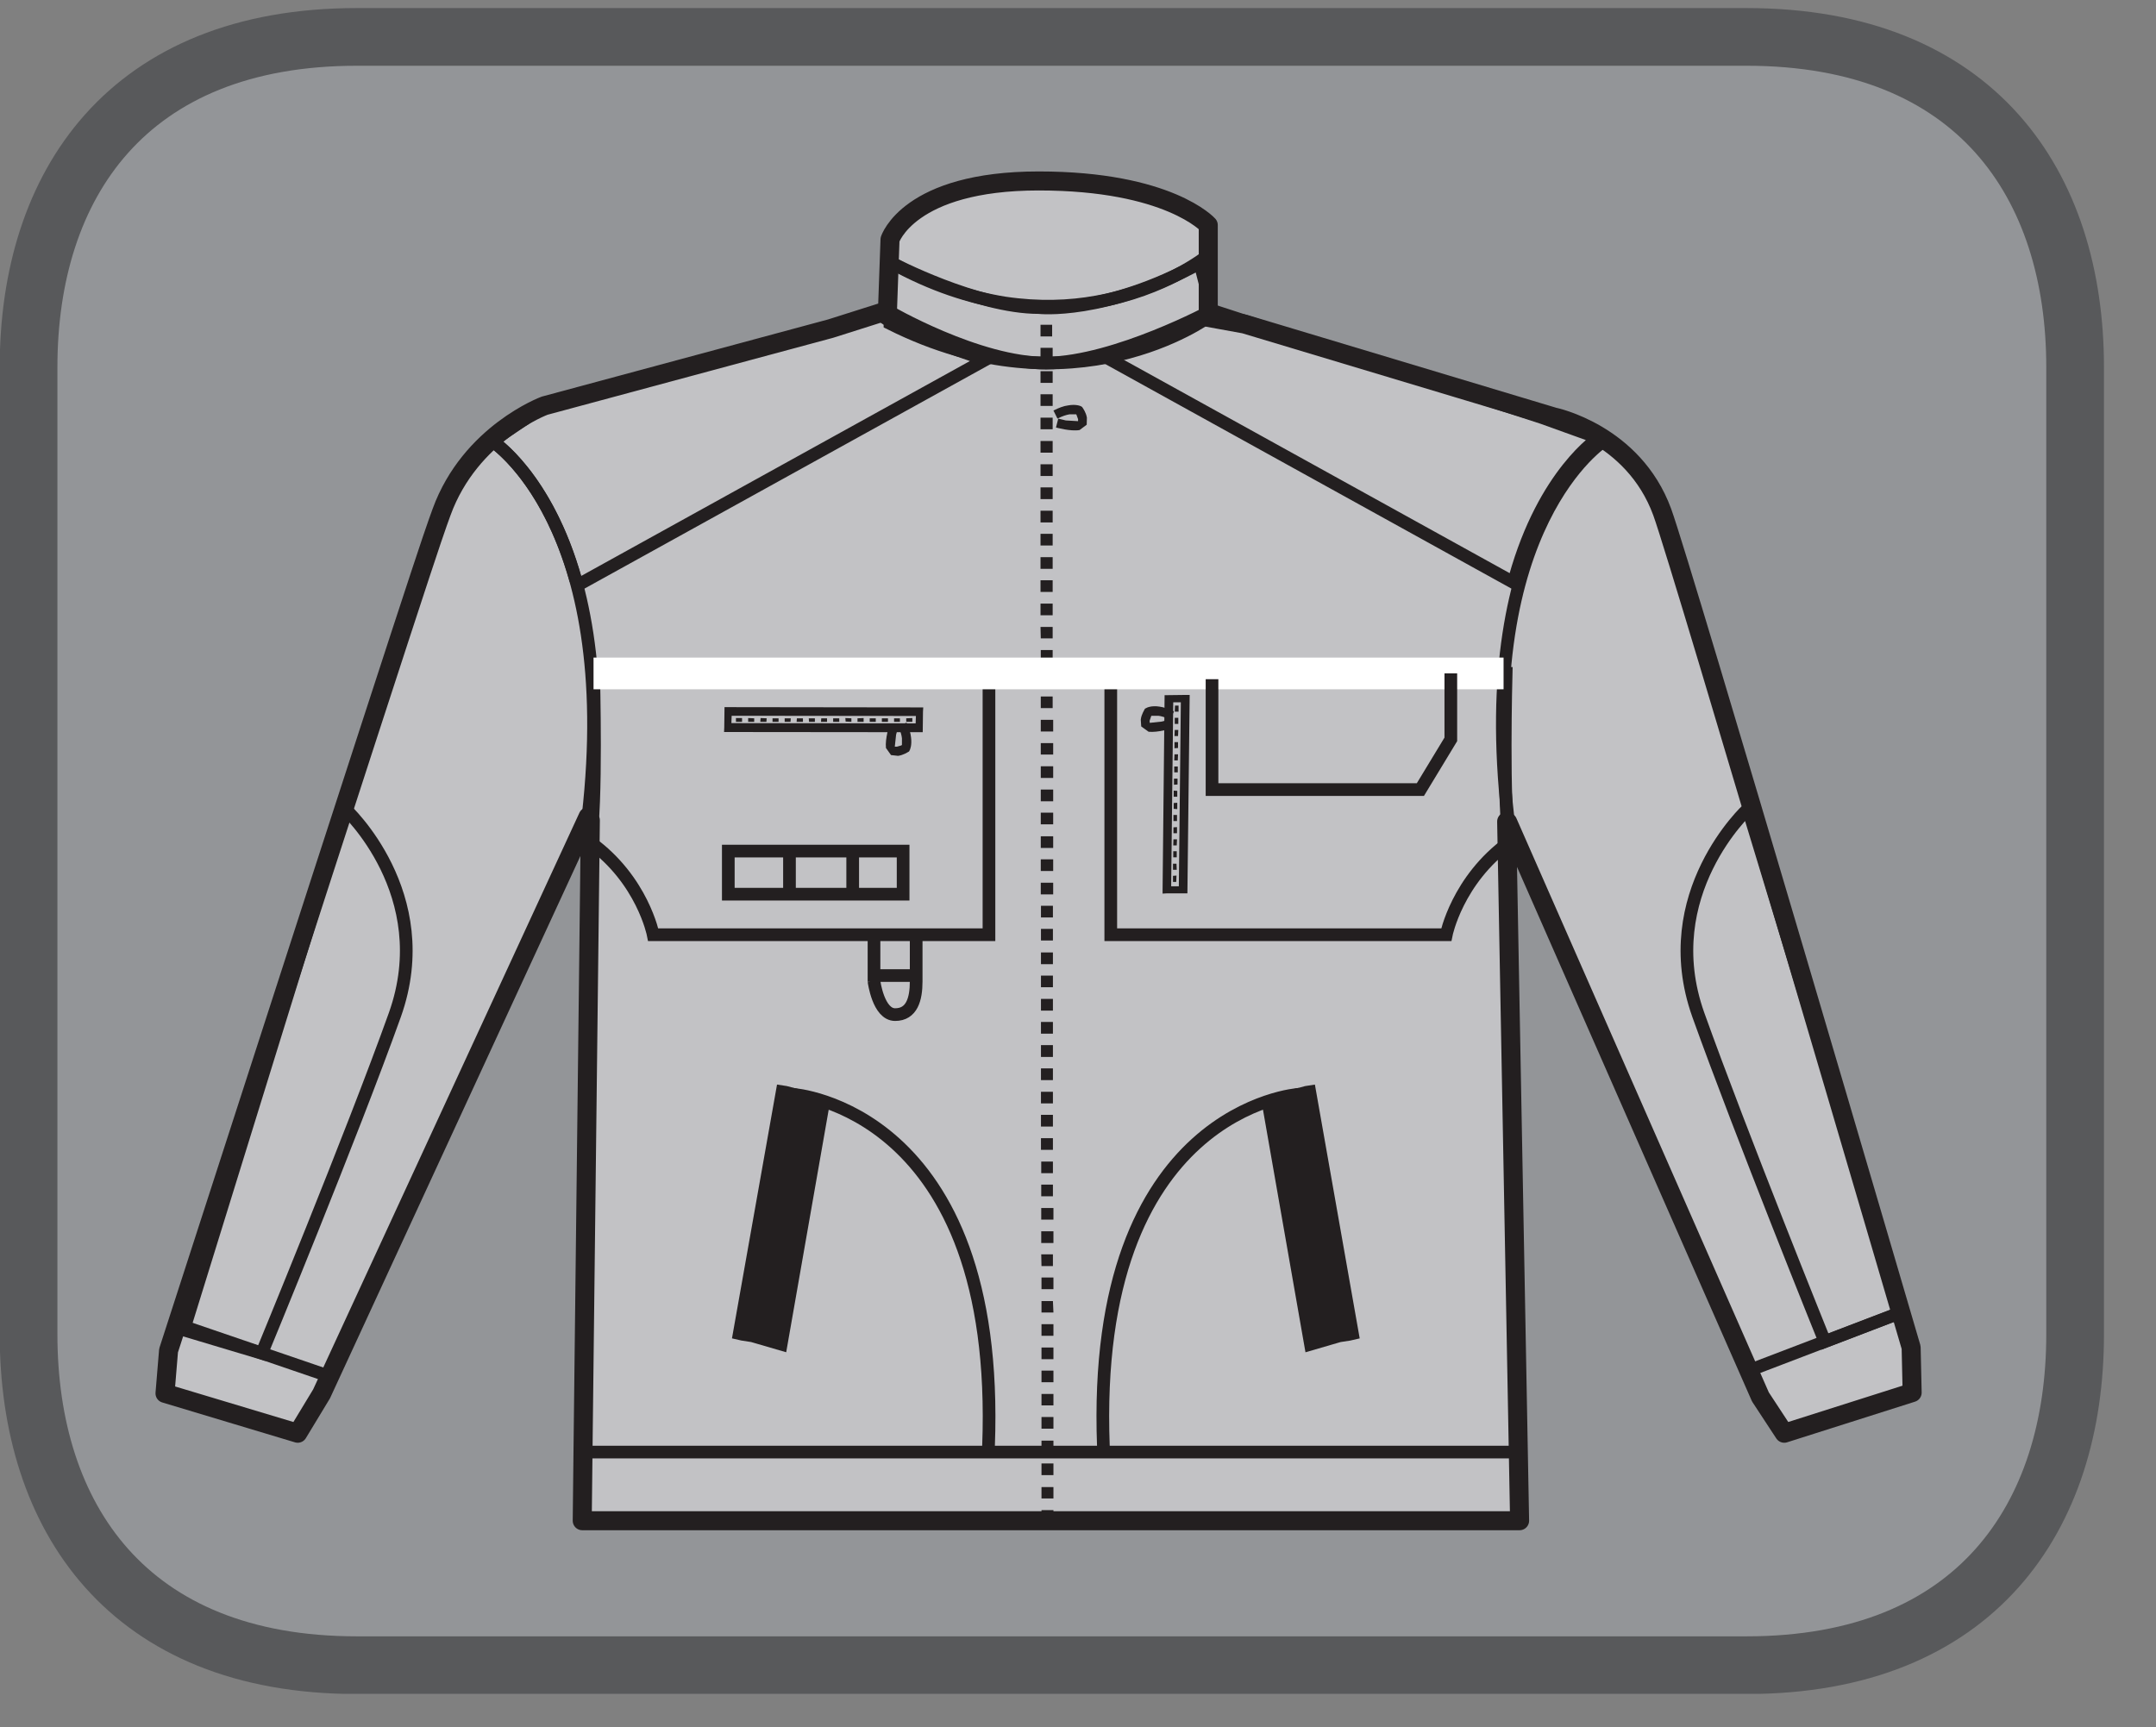
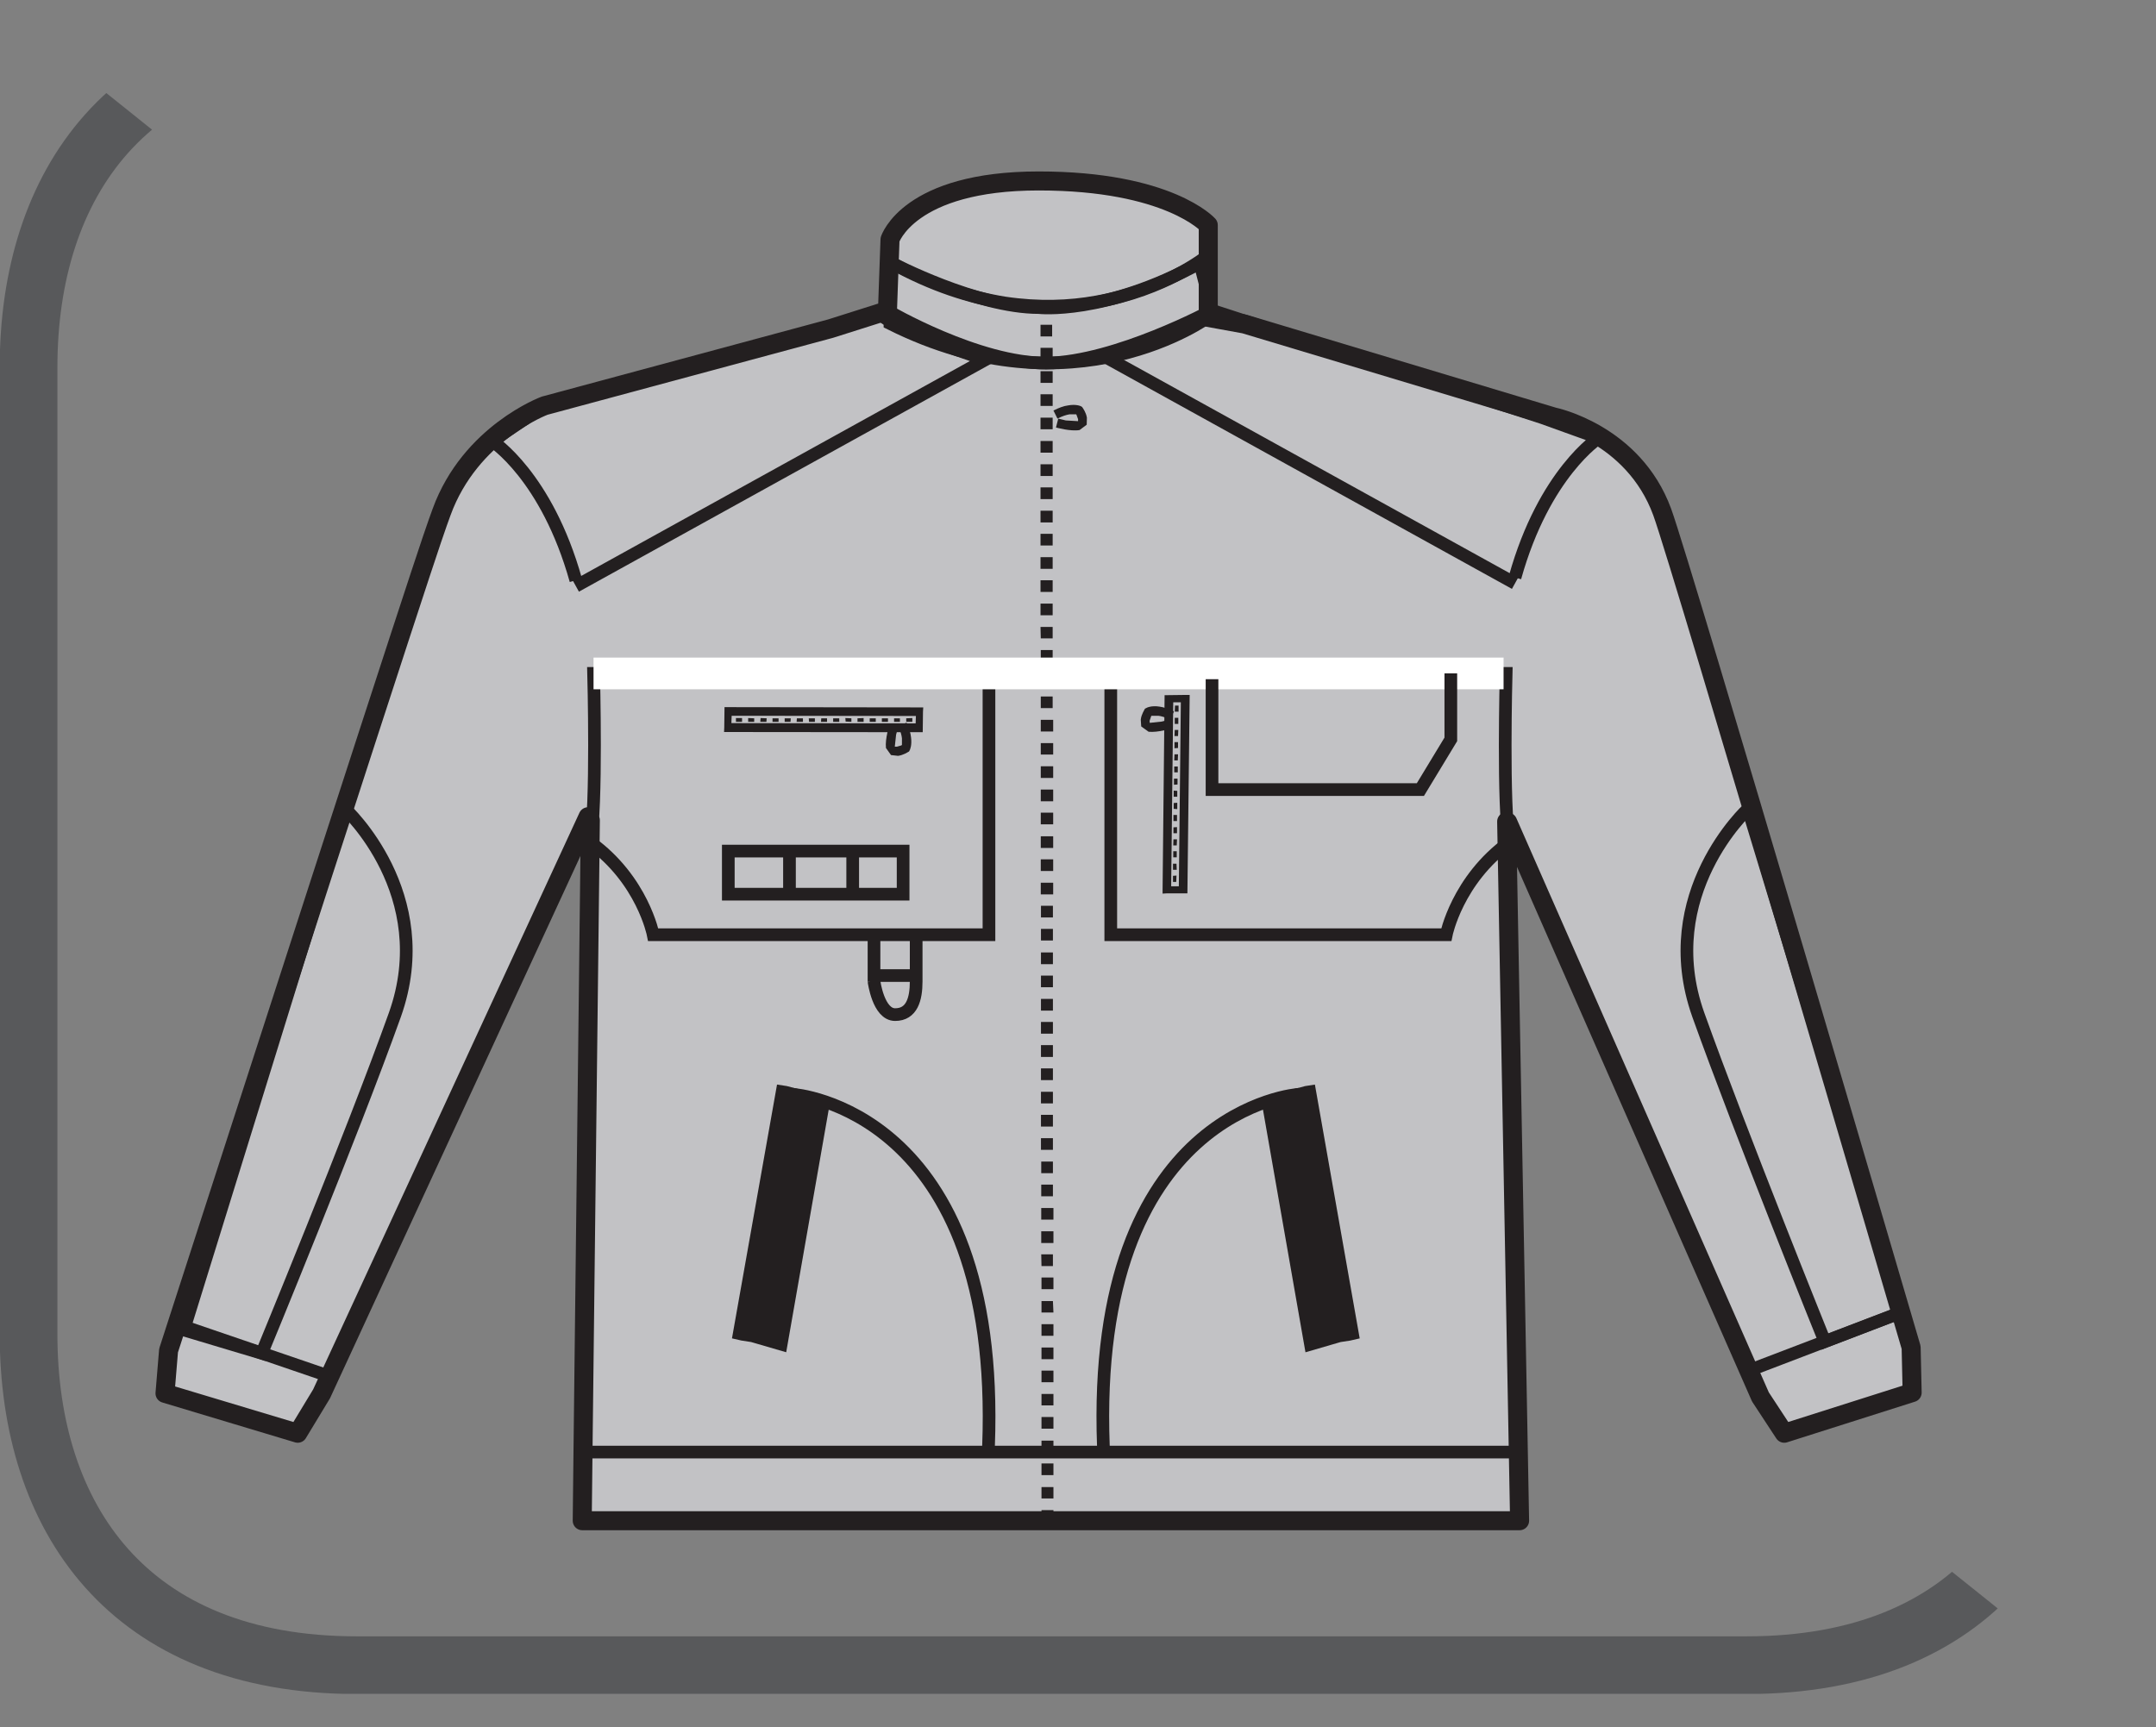
<svg xmlns="http://www.w3.org/2000/svg" width="33.186pt" height="26.595pt" viewBox="0 0 33.186 26.595" version="1.2">
  <rect x="0" y="0" width="33.186" height="26.595" fill="#808080" stroke="none" />
  <defs>
    <clipPath id="clip1">
      <path d="M 0 0.121 L 32 0.121 L 32 26 L 0 26 Z M 0 0.121 " />
    </clipPath>
    <clipPath id="clip2">
-       <path d="M 0 0.121 L 32.391 0.121 L 32.391 26.078 L 0 26.078 Z M 0 0.121 " />
+       <path d="M 0 0.121 L 32.391 26.078 L 0 26.078 Z M 0 0.121 " />
    </clipPath>
    <clipPath id="clip3">
      <path d="M 10 0.121 L 22 0.121 L 22 9 L 10 9 Z M 10 0.121 " />
    </clipPath>
  </defs>
  <g id="surface1">
    <g clip-path="url(#clip1)" clip-rule="nonzero">
-       <path style=" stroke:none;fill-rule:nonzero;fill:rgb(57.648%,58.432%,59.608%);fill-opacity:1;" d="M 31.941 20.543 C 31.941 23.352 30.422 25.637 26.883 25.637 L 5.492 25.637 C 1.957 25.637 0.438 23.352 0.438 20.543 L 0.438 5.652 C 0.438 2.844 1.957 0.566 5.492 0.566 L 26.883 0.566 C 30.422 0.566 31.941 2.844 31.941 5.652 Z M 31.941 20.543 " />
-     </g>
+       </g>
    <g clip-path="url(#clip2)" clip-rule="nonzero">
      <path style="fill:none;stroke-width:0.91;stroke-linecap:butt;stroke-linejoin:miter;stroke:rgb(34.509%,34.901%,35.686%);stroke-opacity:1;stroke-miterlimit:4;" d="M -0.002 0.002 C -0.002 -2.876 -1.559 -5.217 -5.184 -5.217 L -27.1 -5.217 C -30.721 -5.217 -32.278 -2.876 -32.278 0.002 L -32.278 15.258 C -32.278 18.135 -30.721 20.468 -27.1 20.468 L -5.184 20.468 C -1.559 20.468 -0.002 18.135 -0.002 15.258 Z M -0.002 0.002 " transform="matrix(0.976,0,0,-0.976,31.943,20.545)" />
    </g>
    <path style=" stroke:none;fill-rule:nonzero;fill:rgb(76.079%,76.079%,77.255%);fill-opacity:1;" d="M 19.188 4.93 L 18.004 4.559 C 18.004 4.559 18.105 3.605 17.719 3.422 C 17.332 3.234 15.809 2.469 14.387 3.668 L 14.352 4.488 L 12.738 5.035 L 12.805 5.031 L 8.406 6.219 C 8.406 6.219 7.258 6.641 6.82 7.855 C 6.668 8.277 6.672 8.207 2.613 20.766 L 2.559 21.426 L 4.602 22.039 L 4.969 21.434 L 9.07 12.543 L 9.109 12.598 L 8.984 23.387 L 23.414 23.387 L 23.215 12.617 L 23.23 12.629 L 27.121 21.48 L 27.484 22.039 L 29.457 21.414 L 29.441 20.719 C 29.441 20.719 25.926 8.723 25.609 7.855 C 25.164 6.641 23.938 6.391 23.938 6.391 L 19.18 4.961 Z M 19.188 4.93 " />
    <path style=" stroke:none;fill-rule:nonzero;fill:rgb(13.725%,12.157%,12.549%);fill-opacity:1;" d="M 16.254 6.582 C 16.258 6.582 16.477 6.645 16.617 6.621 L 16.727 6.539 L 16.73 6.43 C 16.715 6.344 16.668 6.285 16.664 6.277 L 16.656 6.266 L 16.645 6.258 C 16.633 6.25 16.559 6.219 16.438 6.242 C 16.375 6.25 16.301 6.277 16.215 6.32 L 16.277 6.445 C 16.352 6.406 16.414 6.387 16.461 6.379 L 16.578 6.379 L 16.609 6.32 L 16.555 6.359 L 16.57 6.387 L 16.594 6.453 L 16.594 6.5 L 16.617 6.508 L 16.605 6.48 L 16.594 6.5 L 16.617 6.508 L 16.605 6.48 L 16.594 6.484 L 16.406 6.473 L 16.289 6.445 Z M 16.254 6.582 " />
    <path style=" stroke:none;fill-rule:nonzero;fill:rgb(76.079%,76.079%,77.255%);fill-opacity:1;" d="M 13.699 4.98 L 13.699 3.688 C 13.699 3.688 13.984 2.785 15.988 2.785 C 17.992 2.785 18.598 3.461 18.598 3.461 L 18.598 4.887 C 18.598 4.887 16.527 6.402 13.699 4.98 " />
    <g clip-path="url(#clip3)" clip-rule="nonzero">
      <path style="fill:none;stroke-width:0.2;stroke-linecap:butt;stroke-linejoin:miter;stroke:rgb(13.725%,12.157%,12.549%);stroke-opacity:1;stroke-miterlimit:10;" d="M 0.001 -0.001 C 0.001 -0.001 -0.659 -0.533 -1.74 -0.721 C -2.16 -0.797 -2.648 -0.817 -3.185 -0.737 C -3.733 -0.649 -4.325 -0.461 -4.962 -0.109 M -4.994 -1.061 L -4.994 0.263 C -4.994 0.263 -4.701 1.188 -2.648 1.188 C -0.595 1.188 0.025 0.491 0.025 0.491 L 0.025 -0.961 C 0.025 -0.961 -2.092 -2.518 -4.994 -1.061 Z M -4.994 -1.061 " transform="matrix(0.976,0,0,-0.976,18.573,3.945)" />
    </g>
    <path style="fill:none;stroke-width:0.3;stroke-linecap:round;stroke-linejoin:round;stroke:rgb(13.725%,12.157%,12.549%);stroke-opacity:1;stroke-miterlimit:10;" d="M 0.002 0.001 L -4.509 -1.215 C -4.509 -1.215 -5.681 -1.648 -6.134 -2.892 C -6.29 -3.324 -6.282 -3.252 -10.44 -16.119 L -10.496 -16.795 L -8.403 -17.424 L -8.027 -16.803 L -3.824 -7.699 L -3.788 -7.755 L -3.904 -17.72 L -3.916 -18.804 L 10.867 -18.804 L 10.663 -7.775 L 10.679 -7.783 L 14.665 -16.851 L 15.041 -17.424 L 17.058 -16.783 L 17.042 -16.071 C 17.042 -16.071 13.44 -3.781 13.116 -2.892 C 12.66 -1.648 11.403 -1.392 11.403 -1.392 L 6.529 0.073 L 5.957 0.177 L 5.957 1.634 C 5.957 1.634 5.336 2.33 3.283 2.33 C 1.23 2.33 0.938 1.406 0.938 1.406 L 0.898 0.285 Z M 0.002 0.001 " transform="matrix(0.976,0,0,-0.976,12.784,5.06)" />
    <path style="fill:none;stroke-width:0.2;stroke-linecap:butt;stroke-linejoin:miter;stroke:rgb(13.725%,12.157%,12.549%);stroke-opacity:1;stroke-miterlimit:4;" d="M -0.002 0.001 L 2.395 0.917 M -22.381 -0.091 L -24.791 0.733 " transform="matrix(0.976,0,0,-0.976,26.92,21.102)" />
    <path style="fill:none;stroke-width:0.2;stroke-linecap:round;stroke-linejoin:round;stroke:rgb(13.725%,12.157%,12.549%);stroke-opacity:1;stroke-miterlimit:10;" d="M -0.001 0.001 L -14.757 0.001 M -11.439 5.644 C -11.439 5.644 -8.153 5.424 -8.357 0.089 " transform="matrix(0.976,0,0,-0.976,23.372,22.357)" />
    <path style="fill-rule:nonzero;fill:rgb(13.725%,12.157%,12.549%);fill-opacity:1;stroke-width:0.2;stroke-linecap:butt;stroke-linejoin:miter;stroke:rgb(13.725%,12.157%,12.549%);stroke-opacity:1;stroke-miterlimit:4;" d="M -0.002 0 L 0.05 -0.012 L 0.206 -0.036 L 0.659 -0.168 L 1.327 3.646 L 0.727 3.806 L 0.675 3.814 Z M -0.002 0 " transform="matrix(0.976,0,0,-0.976,11.381,20.531)" />
    <path style="fill:none;stroke-width:0.2;stroke-linecap:round;stroke-linejoin:round;stroke:rgb(13.725%,12.157%,12.549%);stroke-opacity:1;stroke-miterlimit:10;" d="M -0.001 0.001 C -0.001 0.001 -3.283 -0.219 -3.079 -5.554 " transform="matrix(0.976,0,0,-0.976,19.989,16.849)" />
    <path style="fill-rule:nonzero;fill:rgb(13.725%,12.157%,12.549%);fill-opacity:1;stroke-width:0.2;stroke-linecap:butt;stroke-linejoin:miter;stroke:rgb(13.725%,12.157%,12.549%);stroke-opacity:1;stroke-miterlimit:4;" d="M 0.001 -0.001 L -0.051 -0.009 L -0.655 -0.169 L 0.013 -3.983 L 0.466 -3.851 L 0.622 -3.827 L 0.674 -3.815 Z M 0.001 -0.001 " transform="matrix(0.976,0,0,-0.976,20.159,16.808)" />
-     <path style="fill:none;stroke-width:0.2;stroke-linecap:round;stroke-linejoin:round;stroke:rgb(13.725%,12.157%,12.549%);stroke-opacity:1;stroke-miterlimit:10;" d="M 0.002 -0.002 C 0.53 4.625 -1.511 5.925 -1.511 5.925 M 16.022 5.925 C 16.022 5.925 13.981 4.625 14.509 -0.002 " transform="matrix(0.976,0,0,-0.976,9.049,12.573)" />
    <path style="fill:none;stroke-width:0.2;stroke-linecap:butt;stroke-linejoin:miter;stroke:rgb(13.725%,12.157%,12.549%);stroke-opacity:1;stroke-miterlimit:4;" d="M 0.002 0 L 6.465 3.574 C 6.465 3.574 5.128 3.994 4.78 4.302 L -0.491 2.846 L -1.319 2.289 C -1.319 2.289 -0.459 1.741 0.002 0.092 M 14.813 0.044 L 8.35 3.618 C 8.35 3.618 9.687 4.038 10.035 4.35 L 15.245 2.657 L 16.134 2.337 C 16.134 2.337 15.273 1.785 14.813 0.136 M 0.226 -4.038 C 1.054 -4.634 1.222 -5.499 1.222 -5.499 L 6.517 -5.499 L 6.517 -1.377 L 0.282 -1.377 C 0.282 -1.377 0.338 -3.506 0.226 -4.038 Z M 14.725 -4.038 C 13.901 -4.634 13.729 -5.499 13.729 -5.499 L 8.438 -5.499 L 8.438 -1.377 L 14.673 -1.377 C 14.673 -1.377 14.617 -3.506 14.725 -4.038 Z M 14.725 -4.038 " transform="matrix(0.976,0,0,-0.976,8.862,9.024)" />
    <path style="fill:none;stroke-width:0.2;stroke-linecap:butt;stroke-linejoin:miter;stroke:rgb(13.725%,12.157%,12.549%);stroke-opacity:1;stroke-miterlimit:4;" d="M 0 0.001 C 0 0.001 -1.517 -0.815 -2.601 -0.831 C -3.686 -0.843 -5.119 -0.003 -5.119 -0.003 L -5.047 0.746 C -5.047 0.746 -3.71 0.045 -2.733 0.045 C -2.733 0.045 -1.697 -0.075 -0.192 0.746 Z M 0 0.001 " transform="matrix(0.976,0,0,-0.976,18.656,4.779)" />
    <path style=" stroke:none;fill-rule:nonzero;fill:rgb(13.725%,12.157%,12.549%);fill-opacity:1;" d="M 16.016 4.824 L 16.195 4.824 L 16.195 4.645 L 16.016 4.645 Z M 16.016 5.18 L 16.195 5.18 L 16.195 5 L 16.016 5 Z M 16.016 5.539 L 16.203 5.539 L 16.203 5.355 L 16.016 5.355 Z M 16.016 5.895 L 16.203 5.895 L 16.203 5.715 L 16.016 5.715 Z M 16.016 6.25 L 16.203 6.25 L 16.203 6.07 L 16.016 6.07 Z M 16.016 6.609 L 16.203 6.609 L 16.203 6.43 L 16.016 6.43 Z M 16.016 6.969 L 16.203 6.969 L 16.203 6.789 L 16.016 6.789 Z M 16.016 7.328 L 16.203 7.328 L 16.203 7.148 L 16.016 7.148 Z M 16.016 7.684 L 16.203 7.684 L 16.203 7.504 L 16.016 7.504 Z M 16.016 8.043 L 16.203 8.043 L 16.203 7.863 L 16.016 7.863 Z M 16.016 8.398 L 16.203 8.398 L 16.203 8.219 L 16.016 8.219 Z M 16.016 8.578 L 16.016 8.758 L 16.203 8.758 L 16.203 8.578 Z M 16.016 9.113 L 16.203 9.113 L 16.203 8.934 L 16.016 8.934 Z M 16.016 9.473 L 16.203 9.473 L 16.203 9.293 L 16.016 9.293 Z M 16.016 9.652 L 16.02 9.828 L 16.203 9.828 L 16.203 9.652 Z M 16.02 10.188 L 16.203 10.188 L 16.203 10.008 L 16.02 10.008 Z M 16.02 10.547 L 16.203 10.547 L 16.203 10.367 L 16.02 10.367 Z M 16.02 10.902 L 16.203 10.902 L 16.203 10.723 L 16.02 10.723 Z M 16.02 11.262 L 16.211 11.262 L 16.211 11.082 L 16.02 11.082 Z M 16.02 11.617 L 16.211 11.617 L 16.211 11.441 L 16.02 11.441 Z M 16.02 11.977 L 16.211 11.977 L 16.211 11.797 L 16.02 11.797 Z M 16.02 12.336 L 16.211 12.336 L 16.211 12.156 L 16.02 12.156 Z M 16.02 12.691 L 16.211 12.691 L 16.211 12.512 L 16.02 12.512 Z M 16.02 13.055 L 16.211 13.055 L 16.211 12.875 L 16.02 12.875 Z M 16.02 13.41 L 16.211 13.41 L 16.211 13.23 L 16.02 13.23 Z M 16.02 13.77 L 16.211 13.77 L 16.211 13.59 L 16.02 13.59 Z M 16.023 14.125 L 16.207 14.125 L 16.207 13.945 L 16.023 13.945 Z M 16.023 14.48 L 16.207 14.48 L 16.207 14.301 L 16.023 14.301 Z M 16.023 14.844 L 16.207 14.844 L 16.207 14.664 L 16.023 14.664 Z M 16.023 15.02 L 16.023 15.199 L 16.207 15.199 L 16.207 15.02 Z M 16.023 15.559 L 16.207 15.559 L 16.207 15.379 L 16.023 15.379 Z M 16.023 15.914 L 16.207 15.914 L 16.207 15.734 L 16.023 15.734 Z M 16.023 16.273 L 16.207 16.273 L 16.207 16.09 L 16.023 16.09 Z M 16.023 16.629 L 16.207 16.629 L 16.207 16.449 L 16.023 16.449 Z M 16.023 16.988 L 16.207 16.988 L 16.207 16.809 L 16.023 16.809 Z M 16.023 17.344 L 16.207 17.344 L 16.207 17.164 L 16.023 17.164 Z M 16.023 17.703 L 16.207 17.703 L 16.207 17.523 L 16.023 17.523 Z M 16.027 18.062 L 16.207 18.062 L 16.207 17.883 L 16.027 17.883 Z M 16.027 18.418 L 16.207 18.418 L 16.207 18.238 L 16.027 18.238 Z M 16.027 18.777 L 16.215 18.777 L 16.215 18.598 L 16.027 18.598 Z M 16.027 19.137 L 16.215 19.137 L 16.215 18.957 L 16.027 18.957 Z M 16.027 19.312 L 16.031 19.492 L 16.207 19.492 L 16.207 19.312 Z M 16.031 19.848 L 16.215 19.848 L 16.215 19.668 L 16.031 19.668 Z M 16.031 20.031 L 16.031 20.207 L 16.215 20.207 L 16.207 20.031 Z M 16.031 20.566 L 16.215 20.566 L 16.215 20.387 L 16.031 20.387 Z M 16.031 20.926 L 16.215 20.926 L 16.215 20.746 L 16.031 20.746 Z M 16.031 21.281 L 16.215 21.281 L 16.215 21.102 L 16.031 21.102 Z M 16.031 21.637 L 16.215 21.637 L 16.215 21.461 L 16.031 21.461 Z M 16.031 21.996 L 16.215 21.996 L 16.215 21.816 L 16.031 21.816 Z M 16.031 22.355 L 16.215 22.355 L 16.215 22.18 L 16.031 22.18 Z M 16.031 22.711 L 16.215 22.711 L 16.215 22.531 L 16.031 22.531 Z M 16.031 23.07 L 16.215 23.07 L 16.215 22.895 L 16.031 22.895 Z M 16.031 23.25 L 16.035 23.406 L 16.215 23.406 L 16.215 23.25 Z M 16.031 23.25 " />
    <path style="fill:none;stroke-width:0.5;stroke-linecap:butt;stroke-linejoin:miter;stroke:rgb(100%,100%,100%);stroke-opacity:1;stroke-miterlimit:4;" d="M 0.001 -0.001 L 14.353 -0.001 " transform="matrix(0.976,0,0,-0.976,9.135,10.367)" />
    <path style="fill:none;stroke-width:0.2;stroke-linecap:butt;stroke-linejoin:miter;stroke:rgb(13.725%,12.157%,12.549%);stroke-opacity:1;stroke-miterlimit:4;" d="M 14.243 12.616 L 11.486 12.616 L 11.486 13.296 L 14.243 13.296 Z M 14.243 12.616 " transform="matrix(0.976,0,0,-0.976,-0,26.08)" />
    <path style="fill:none;stroke-width:0.2;stroke-linecap:butt;stroke-linejoin:miter;stroke:rgb(13.725%,12.157%,12.549%);stroke-opacity:1;stroke-miterlimit:4;" d="M 0 -0.002 L 0 -0.694 " transform="matrix(0.976,0,0,-0.976,12.152,13.088)" />
    <path style="fill:none;stroke-width:0.2;stroke-linecap:butt;stroke-linejoin:miter;stroke:rgb(13.725%,12.157%,12.549%);stroke-opacity:1;stroke-miterlimit:4;" d="M -0.002 -0.001 L -0.002 -0.646 " transform="matrix(0.976,0,0,-0.976,13.127,13.1)" />
    <path style="fill:none;stroke-width:0.2;stroke-linecap:butt;stroke-linejoin:miter;stroke:rgb(13.725%,12.157%,12.549%);stroke-opacity:1;stroke-miterlimit:4;" d="M -0.002 0.001 L -0.002 -0.644 L 0.663 -0.644 L 0.663 -0.051 M -0.002 -0.736 C -0.002 -0.736 0.066 -1.26 0.331 -1.26 C 0.595 -1.26 0.663 -1.016 0.663 -0.736 " transform="matrix(0.976,0,0,-0.976,13.455,14.391)" />
    <path style=" stroke:none;fill-rule:nonzero;fill:rgb(13.725%,12.157%,12.549%);fill-opacity:1;" d="M 13.016 11.109 L 13.105 11.113 L 13.105 11.059 L 13.012 11.055 Z M 11.516 11.113 L 11.609 11.113 L 11.609 11.059 L 11.516 11.055 Z M 13.949 11.059 L 13.949 11.113 L 14.043 11.113 L 14.043 11.055 Z M 13.199 11.059 L 13.199 11.113 L 13.293 11.113 L 13.293 11.055 Z M 11.703 11.113 L 11.797 11.113 L 11.801 11.059 L 11.707 11.055 Z M 11.328 11.055 L 11.328 11.113 L 11.422 11.113 L 11.422 11.055 Z M 13.574 11.113 L 13.668 11.113 L 13.668 11.059 L 13.574 11.059 Z M 13.387 11.113 L 13.48 11.113 L 13.48 11.059 L 13.387 11.059 Z M 12.262 11.113 L 12.359 11.113 L 12.359 11.059 L 12.266 11.059 Z M 12.078 11.113 L 12.168 11.113 L 12.172 11.059 L 12.078 11.059 Z M 11.891 11.059 L 11.891 11.113 L 11.984 11.113 L 11.984 11.059 Z M 13.762 11.059 L 13.762 11.113 L 13.852 11.113 L 13.852 11.059 Z M 12.824 11.113 L 12.918 11.113 L 12.918 11.059 L 12.824 11.059 Z M 12.641 11.059 L 12.637 11.113 L 12.73 11.113 L 12.73 11.059 Z M 12.453 11.113 L 12.543 11.113 L 12.543 11.059 L 12.449 11.059 Z M 12.453 11.113 " />
    <path style=" stroke:none;fill-rule:nonzero;fill:rgb(13.725%,12.157%,12.549%);fill-opacity:1;" d="M 11.148 11.199 L 11.145 11.27 L 11.203 11.27 L 14.203 11.273 L 14.207 10.957 L 14.211 10.891 L 11.152 10.887 Z M 11.258 11.133 L 11.262 11.02 L 14.098 11.023 L 14.094 11.137 Z M 11.258 11.133 " />
    <path style=" stroke:none;fill-rule:nonzero;fill:rgb(13.725%,12.157%,12.549%);fill-opacity:1;" d="M 13.691 11.152 C 13.691 11.16 13.621 11.371 13.637 11.516 L 13.715 11.625 L 13.824 11.637 C 13.906 11.625 13.969 11.582 13.977 11.578 L 13.992 11.57 L 14 11.555 C 14.008 11.543 14.039 11.473 14.023 11.352 C 14.016 11.289 13.996 11.211 13.953 11.125 L 13.828 11.184 C 13.863 11.262 13.879 11.324 13.883 11.367 L 13.883 11.465 L 13.879 11.484 L 13.938 11.52 L 13.898 11.461 L 13.871 11.477 L 13.805 11.496 L 13.758 11.496 L 13.75 11.52 L 13.777 11.508 L 13.758 11.496 L 13.75 11.52 L 13.777 11.508 L 13.773 11.496 L 13.793 11.312 L 13.824 11.195 Z M 13.691 11.152 " />
    <path style=" stroke:none;fill-rule:nonzero;fill:rgb(13.725%,12.157%,12.549%);fill-opacity:1;" d="M 18.082 10.957 L 18.141 10.957 L 18.141 10.863 L 18.086 10.863 Z M 18.082 11.051 L 18.082 11.145 L 18.137 11.145 L 18.137 11.051 Z M 18.082 11.238 L 18.078 11.332 L 18.133 11.332 L 18.137 11.238 Z M 18.078 11.426 L 18.078 11.52 L 18.133 11.516 L 18.133 11.426 Z M 18.078 11.613 L 18.074 11.707 L 18.129 11.707 L 18.133 11.613 Z M 18.074 11.801 L 18.074 11.891 L 18.129 11.891 L 18.129 11.801 Z M 18.07 11.988 L 18.07 12.082 L 18.125 12.078 L 18.125 11.988 Z M 18.066 12.266 L 18.121 12.266 L 18.121 12.176 L 18.066 12.172 Z M 18.066 12.363 L 18.066 12.453 L 18.121 12.457 L 18.121 12.359 Z M 18.062 12.547 L 18.062 12.641 L 18.117 12.641 L 18.117 12.547 Z M 18.062 12.738 L 18.062 12.828 L 18.117 12.828 L 18.117 12.734 Z M 18.062 12.922 L 18.059 13.016 L 18.113 13.016 L 18.117 12.922 Z M 18.059 13.105 L 18.059 13.199 L 18.113 13.199 L 18.113 13.105 Z M 18.055 13.391 L 18.113 13.391 L 18.109 13.297 L 18.055 13.297 Z M 18.055 13.484 L 18.055 13.578 L 18.105 13.578 L 18.109 13.48 Z M 18.055 13.484 " />
    <path style=" stroke:none;fill-rule:nonzero;fill:rgb(13.725%,12.157%,12.549%);fill-opacity:1;" d="M 18.246 10.699 L 17.926 10.703 L 17.895 13.699 L 17.895 13.758 L 17.961 13.754 L 18.277 13.754 L 18.312 10.699 Z M 18.059 10.812 L 18.176 10.812 L 18.145 13.645 L 18.027 13.645 Z M 18.059 10.812 " />
    <path style=" stroke:none;fill-rule:nonzero;fill:rgb(13.725%,12.157%,12.549%);fill-opacity:1;" d="M 18.039 11.215 C 18.035 11.215 17.82 11.281 17.68 11.266 L 17.566 11.184 L 17.559 11.078 C 17.57 10.992 17.617 10.93 17.617 10.922 L 17.625 10.91 L 17.641 10.902 C 17.652 10.895 17.723 10.859 17.848 10.879 C 17.906 10.887 17.984 10.91 18.07 10.953 L 18.012 11.078 C 17.934 11.043 17.871 11.023 17.828 11.02 L 17.73 11.02 L 17.711 11.023 L 17.676 10.961 L 17.734 11 L 17.719 11.027 L 17.695 11.098 L 17.699 11.141 L 17.672 11.148 L 17.688 11.125 L 17.699 11.141 L 17.672 11.148 L 17.688 11.125 L 17.699 11.129 L 17.883 11.109 L 18 11.078 Z M 18.039 11.215 " />
    <path style="fill:none;stroke-width:0.2;stroke-linecap:butt;stroke-linejoin:miter;stroke:rgb(13.725%,12.157%,12.549%);stroke-opacity:1;stroke-miterlimit:4;" d="M 0 -0 L 0 -1.741 L 3.286 -1.741 L 3.766 -0.949 L 3.766 0.092 " transform="matrix(0.976,0,0,-0.976,18.656,10.457)" />
    <path style="fill:none;stroke-width:0.2;stroke-linecap:butt;stroke-linejoin:miter;stroke:rgb(13.725%,12.157%,12.549%);stroke-opacity:1;stroke-miterlimit:4;" d="M -0.001 0.002 C -0.001 0.002 -1.462 -1.339 -0.786 -3.244 C -0.105 -5.145 1.211 -8.402 1.211 -8.402 L 2.412 -7.942 Z M -22.125 0.002 C -22.125 0.002 -20.664 -1.339 -21.34 -3.244 C -22.02 -5.145 -23.441 -8.586 -23.441 -8.586 L -24.67 -8.218 Z M -22.125 0.002 " transform="matrix(0.976,0,0,-0.976,26.907,12.455)" />
  </g>
</svg>